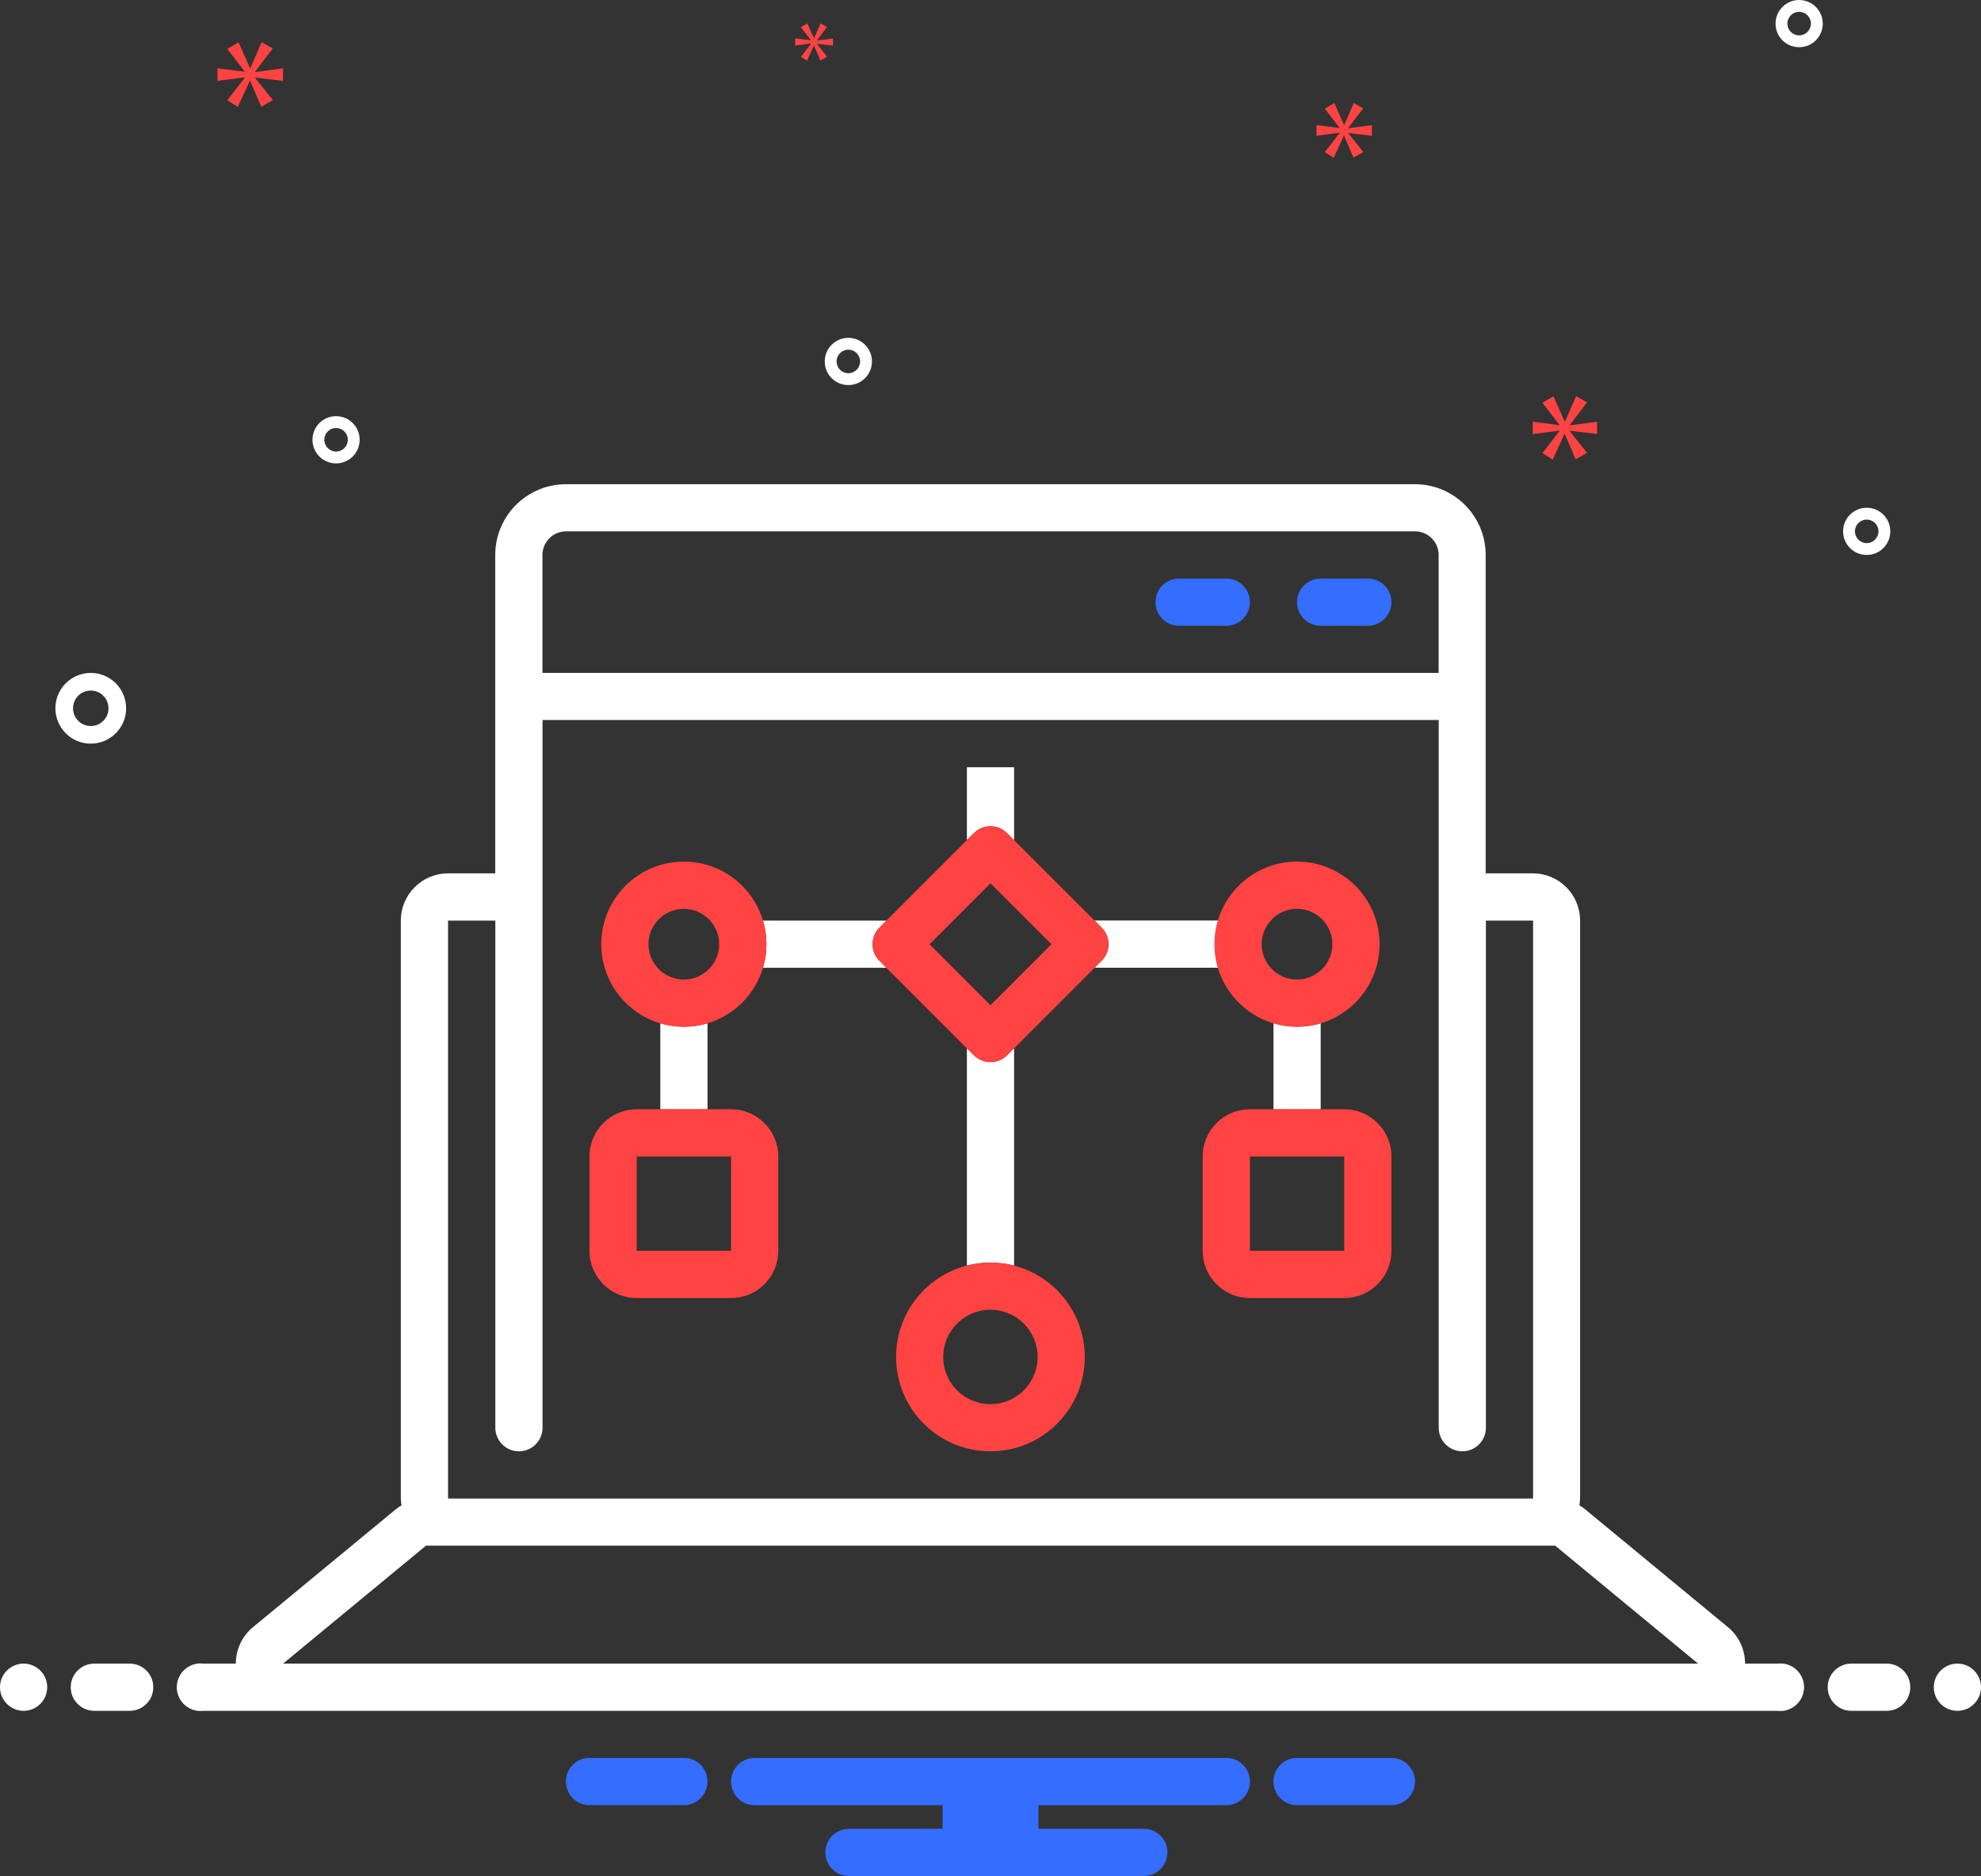
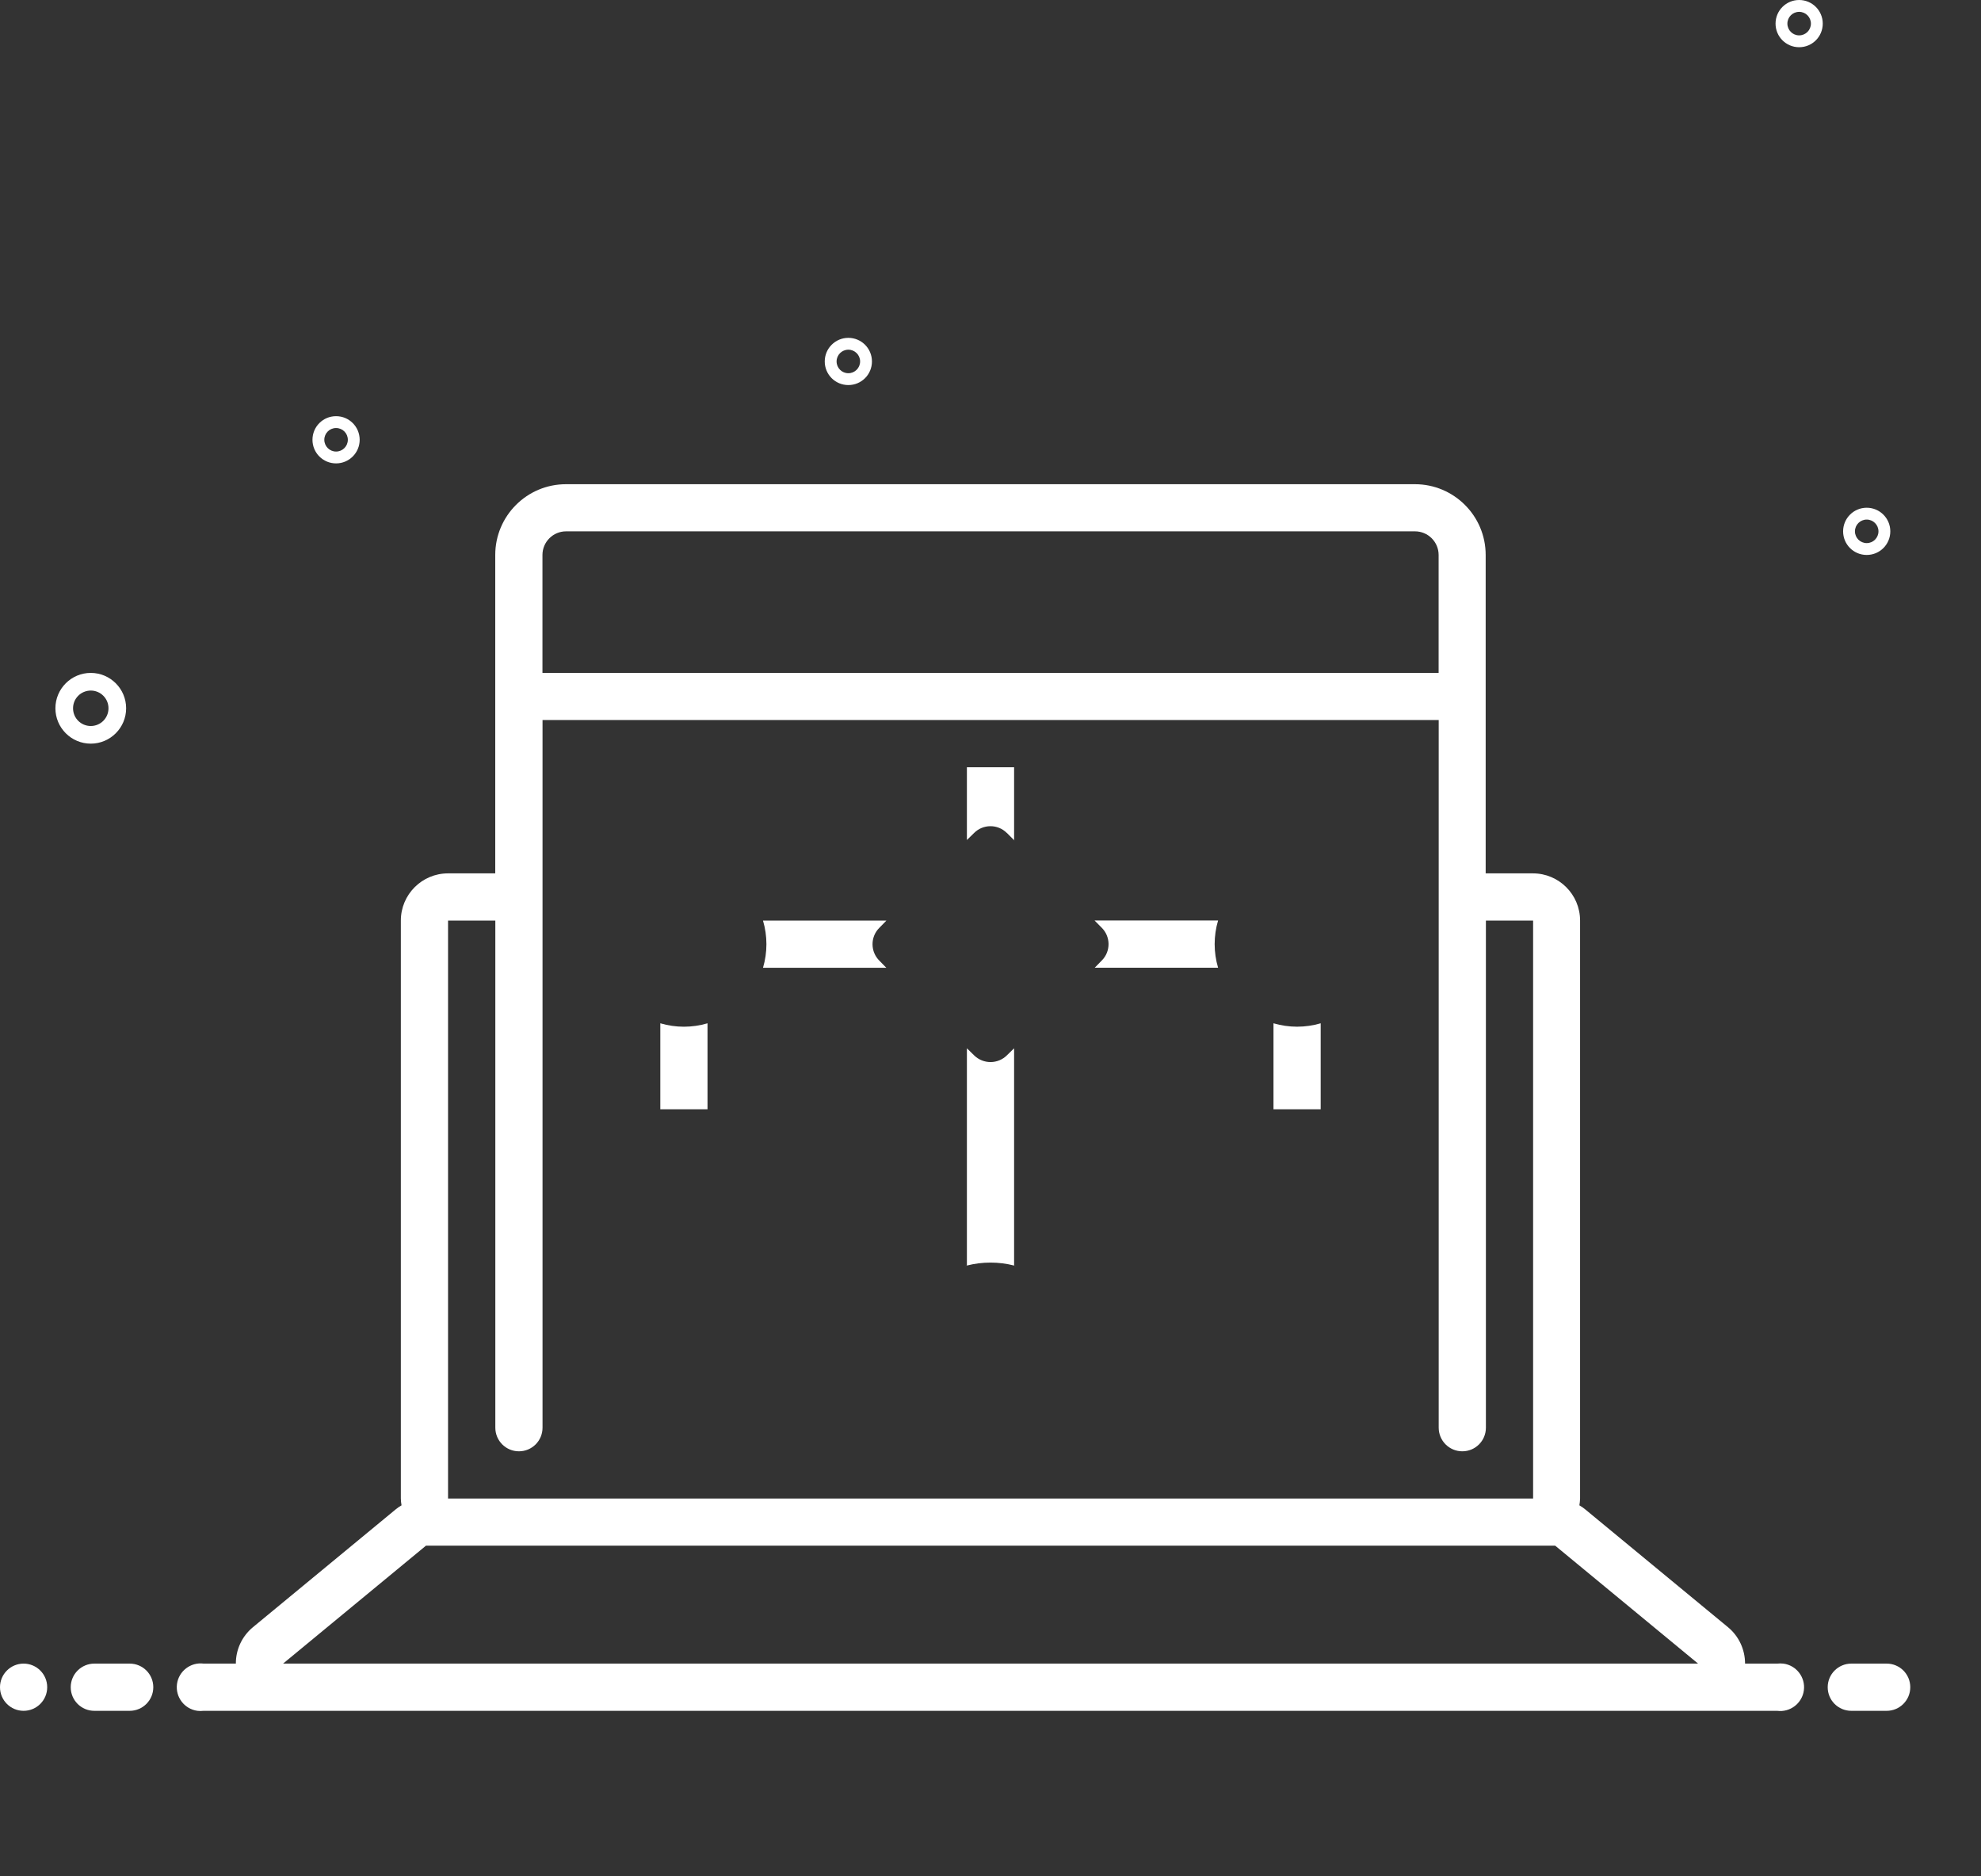
<svg xmlns="http://www.w3.org/2000/svg" id="Layer_2" data-name="Layer 2" viewBox="0 0 256 242.38">
  <rect x="0" y="0" width="256" height="242.38" fill="#333333" stroke="none" />
  <defs>
    <style>
      .cls-1 {
        fill: #346dff;
      }

      .cls-1, .cls-2, .cls-3 {
        stroke-width: 0px;
      }

      .cls-2 {
        fill: #fff;
      }

      .cls-3 {
        fill: #ff4343;
      }
    </style>
  </defs>
  <g id="Layer_1-2" data-name="Layer 1">
    <g id="Layer_1-2" data-name="Layer 1-2">
      <g id="SvgjsG1040">
-         <path class="cls-1" d="m176.76,74.75h-6.1c-1.68,0-3.05,1.36-3.05,3.05s1.36,3.05,3.05,3.05h6.1c1.68,0,3.05-1.36,3.05-3.05s-1.36-3.05-3.05-3.05Zm-18.29,0h-6.1c-1.68,0-3.05,1.36-3.05,3.05s1.36,3.05,3.05,3.05h6.1c1.68,0,3.05-1.36,3.05-3.05s-1.36-3.05-3.05-3.05Z" />
        <circle class="cls-2" cx="3.05" cy="217.99" r="3.05" />
        <path class="cls-2" d="m16.76,214.94h-4.57c-1.68,0-3.05,1.36-3.05,3.05s1.36,3.05,3.05,3.05h4.57c1.68,0,3.05-1.36,3.05-3.05s-1.36-3.05-3.05-3.05Z" />
-         <path class="cls-1" d="m180.04,227.13h-12.66c-1.68.13-2.94,1.6-2.81,3.28.12,1.5,1.31,2.69,2.81,2.81h12.66c1.68-.13,2.94-1.6,2.81-3.28-.12-1.5-1.31-2.69-2.81-2.81Zm-91.43,0h-12.66c-1.68.13-2.94,1.6-2.81,3.28.12,1.5,1.31,2.69,2.81,2.81h12.66c1.68-.13,2.94-1.6,2.81-3.28-.12-1.5-1.31-2.69-2.81-2.81Zm69.86,0h-60.95c-1.68,0-3.05,1.36-3.05,3.05s1.36,3.05,3.05,3.05h24.29v3.05h-12.1c-1.68,0-3.05,1.36-3.05,3.05s1.36,3.05,3.05,3.05h38.1c1.68,0,3.05-1.36,3.05-3.05s-1.36-3.05-3.05-3.05h-13.62v-3.05h24.29c1.68,0,3.05-1.36,3.05-3.05s-1.36-3.05-3.05-3.05h-.01Z" />
        <path class="cls-2" d="m243.81,214.94h-4.57c-1.68,0-3.05,1.36-3.05,3.05s1.36,3.05,3.05,3.05h4.57c1.68,0,3.05-1.36,3.05-3.05s-1.36-3.05-3.05-3.05Z" />
-         <circle class="cls-2" cx="252.95" cy="217.99" r="3.05" />
        <path class="cls-2" d="m229.67,214.94h-4.16c0-1.82-.8-3.54-2.2-4.7l-18.47-15.24c-.23-.19-.48-.36-.74-.51.05-.29.08-.59.09-.88v-74.67c0-3.37-2.73-6.1-6.1-6.1h-6.1v-41.14c0-5.05-4.1-9.14-9.14-9.14h-109.71c-5.05,0-9.14,4.1-9.14,9.14v41.14h-6.1c-3.37,0-6.1,2.73-6.1,6.1v74.67c0,.3.04.59.09.88-.26.15-.51.32-.74.51l-18.47,15.24c-1.4,1.16-2.21,2.88-2.2,4.7h-4.16c-1.68-.22-3.23.97-3.45,2.65-.22,1.68.97,3.23,2.65,3.45.26.03.53.03.8,0h203.34c1.68.22,3.23-.97,3.45-2.65s-.97-3.23-2.65-3.45c-.26-.03-.53-.03-.8,0h.01ZM70.1,71.7c0-1.68,1.37-3.05,3.05-3.05h109.71c1.68,0,3.05,1.37,3.05,3.05v15.24h-115.81s0-15.24,0-15.24Zm-12.19,47.24h6.1v65.52c0,1.68,1.36,3.05,3.05,3.05s3.05-1.36,3.05-3.05v-91.43h115.81v91.43c0,1.68,1.36,3.05,3.05,3.05s3.05-1.36,3.05-3.05v-65.52h6.1v74.67H57.9v-74.67h0Zm-21.33,96l18.47-15.24h145.92l18.47,15.24H36.57h.01Z" />
        <path class="cls-2" d="m114.54,118.94h-15.94c.59,1.99.59,4.11,0,6.1h15.94l-.88-.9c-1.19-1.16-1.21-3.07-.04-4.25l.04-.04.88-.9h0Zm-29.21,13.27v11.11h6.1v-11.11c-1.99.59-4.11.59-6.1,0Zm44.82-24.56l.97.97h0l-.07-.09v-9.4h-6.1v9.4l.9-.88c1.16-1.19,3.07-1.21,4.25-.04,0,.01.03.03.04.04h.01Zm11.31,11.29l-.21-.21h0l1.1,1.11c1.19,1.16,1.21,3.07.04,4.25,0,.01-.03.03-.04.04l-.88.9h15.94c-.59-1.99-.59-4.11,0-6.1h-15.95Zm26.16,13.71c-1.03,0-2.06-.15-3.05-.44v11.11h6.1v-11.11c-.99.29-2.02.44-3.05.44Zm-37.47,3.67c-1.17,1.19-3.08,1.2-4.27.03-.01,0-.02-.02-.03-.03l-.9-.88v28.07c2-.51,4.1-.51,6.1,0v-28.07l-.9.88h0Zm.9,27.2c.11.03.2.05.3.08l-.3-.09v.02h0Zm-6.1,0v-.02l-.3.09c.11-.03.2-.05.3-.08h0ZM11.73,96.08c2.52,0,4.57-2.05,4.57-4.57s-2.05-4.57-4.57-4.57-4.57,2.05-4.57,4.57,2.05,4.57,4.57,4.57Zm0-6.86c1.26,0,2.29,1.02,2.29,2.29s-1.02,2.29-2.29,2.29-2.29-1.02-2.29-2.29,1.02-2.28,2.29-2.29Zm229.5-23.62c-1.68,0-3.05,1.36-3.05,3.05s1.36,3.05,3.05,3.05,3.05-1.36,3.05-3.05-1.37-3.05-3.05-3.05Zm0,4.57c-.84,0-1.52-.68-1.52-1.52s.68-1.52,1.52-1.52,1.52.68,1.52,1.52-.68,1.52-1.52,1.52Zm-131.6-26.52c-1.68,0-3.05,1.36-3.05,3.05s1.36,3.05,3.05,3.05,3.05-1.36,3.05-3.05-1.37-3.05-3.05-3.05Zm0,4.57c-.84,0-1.52-.68-1.52-1.52s.68-1.52,1.52-1.52,1.52.68,1.52,1.52-.68,1.52-1.52,1.52ZM232.5,0c-1.68,0-3.05,1.36-3.05,3.05s1.36,3.05,3.05,3.05,3.05-1.36,3.05-3.05-1.37-3.05-3.05-3.05Zm0,4.57c-.84,0-1.52-.68-1.52-1.52s.68-1.52,1.52-1.52,1.52.68,1.52,1.52-.68,1.52-1.52,1.52ZM46.48,56.82c0-1.68-1.36-3.05-3.05-3.05s-3.05,1.36-3.05,3.05,1.36,3.05,3.05,3.05,3.05-1.37,3.05-3.05Zm-4.57,0c0-.84.68-1.52,1.52-1.52s1.52.68,1.52,1.52-.68,1.52-1.52,1.52-1.52-.68-1.52-1.52Z" />
-         <path class="cls-3" d="m32.97,9.24l2.27-2.98-1.43-.81-1.45,3.34h-.05l-1.48-3.31-1.46.83,2.24,2.91v.05l-3.5-.45v1.62l3.53-.45v.05l-2.27,2.91,1.36.86,1.55-3.36h.05l1.43,3.34,1.5-.86-2.29-2.86v-.05l3.6.43v-1.62l-3.6.48v-.07Zm71.83-3.56l-1.3,1.67.78.49.89-1.94h.03l.82,1.92.87-.49-1.32-1.65v-.03l2.07.25v-.93l-2.07.27v-.03l1.3-1.72-.82-.47-.84,1.92h-.03l-.85-1.91-.84.48,1.29,1.67v.03l-2.02-.26v.93l2.03-.26v.06Zm101.59,50.4v-1.59l-3.53.47v-.05l2.22-2.92-1.4-.8-1.43,3.27h-.05l-1.45-3.25-1.43.82,2.2,2.85v.05l-3.44-.44v1.59l3.46-.44v.05l-2.22,2.85,1.33.84,1.52-3.3h.05l1.4,3.27,1.47-.84-2.24-2.81v-.05l3.53.42h0Zm-32.15-39.56l1.92-2.52-1.21-.69-1.23,2.82h-.04l-1.25-2.8-1.23.71,1.9,2.46v.04l-2.97-.38v1.37l2.99-.38v.04l-1.92,2.46,1.15.73,1.31-2.84h.04l1.21,2.83,1.27-.73-1.94-2.42v-.04l3.05.36v-1.37l-3.05.4v-.04h0Zm-.53,126.8h-12.19c-3.37,0-6.1,2.73-6.1,6.1v12.19c0,3.37,2.73,6.1,6.1,6.1h12.19c3.37,0,6.1-2.73,6.1-6.1v-12.19c0-3.37-2.73-6.1-6.1-6.1Zm0,18.29h-12.19v-12.19h12.19v12.19Zm-79.24-18.29h-12.19c-3.37,0-6.1,2.73-6.1,6.1v12.19c0,3.37,2.73,6.1,6.1,6.1h12.19c3.37,0,6.1-2.73,6.1-6.1v-12.19c0-3.37-2.73-6.1-6.1-6.1Zm0,18.29h-12.19v-12.19h12.19v12.19Zm33.52,1.52c-6.73,0-12.19,5.46-12.19,12.19s5.46,12.19,12.19,12.19,12.19-5.46,12.19-12.19-5.46-12.18-12.19-12.19Zm0,18.29c-3.37,0-6.1-2.73-6.1-6.1s2.73-6.1,6.1-6.1,6.1,2.73,6.1,6.1-2.73,6.1-6.1,6.1Zm-39.62-48.76c5.89,0,10.67-4.78,10.67-10.67s-4.78-10.67-10.67-10.67-10.67,4.78-10.67,10.67,4.78,10.66,10.67,10.67Zm0-15.24c2.52,0,4.57,2.05,4.57,4.57s-2.05,4.57-4.57,4.57-4.57-2.05-4.57-4.57,2.05-4.57,4.57-4.57Zm79.24,15.24c5.89,0,10.67-4.78,10.67-10.67s-4.78-10.67-10.67-10.67-10.67,4.78-10.67,10.67,4.78,10.66,10.67,10.67Zm0-15.24c2.52,0,4.57,2.05,4.57,4.57s-2.05,4.57-4.57,4.57-4.57-2.05-4.57-4.57,2.05-4.57,4.57-4.57Zm-37.46-9.77c-1.19-1.19-3.12-1.19-4.31,0l-12.19,12.19c-1.19,1.19-1.19,3.12,0,4.31h0l12.19,12.19c1.19,1.19,3.12,1.19,4.31,0l12.19-12.19c1.19-1.19,1.19-3.12,0-4.31h0l-12.19-12.19Zm-2.15,22.23l-7.88-7.88,7.88-7.88,7.88,7.88-7.88,7.88Z" />
      </g>
    </g>
  </g>
</svg>